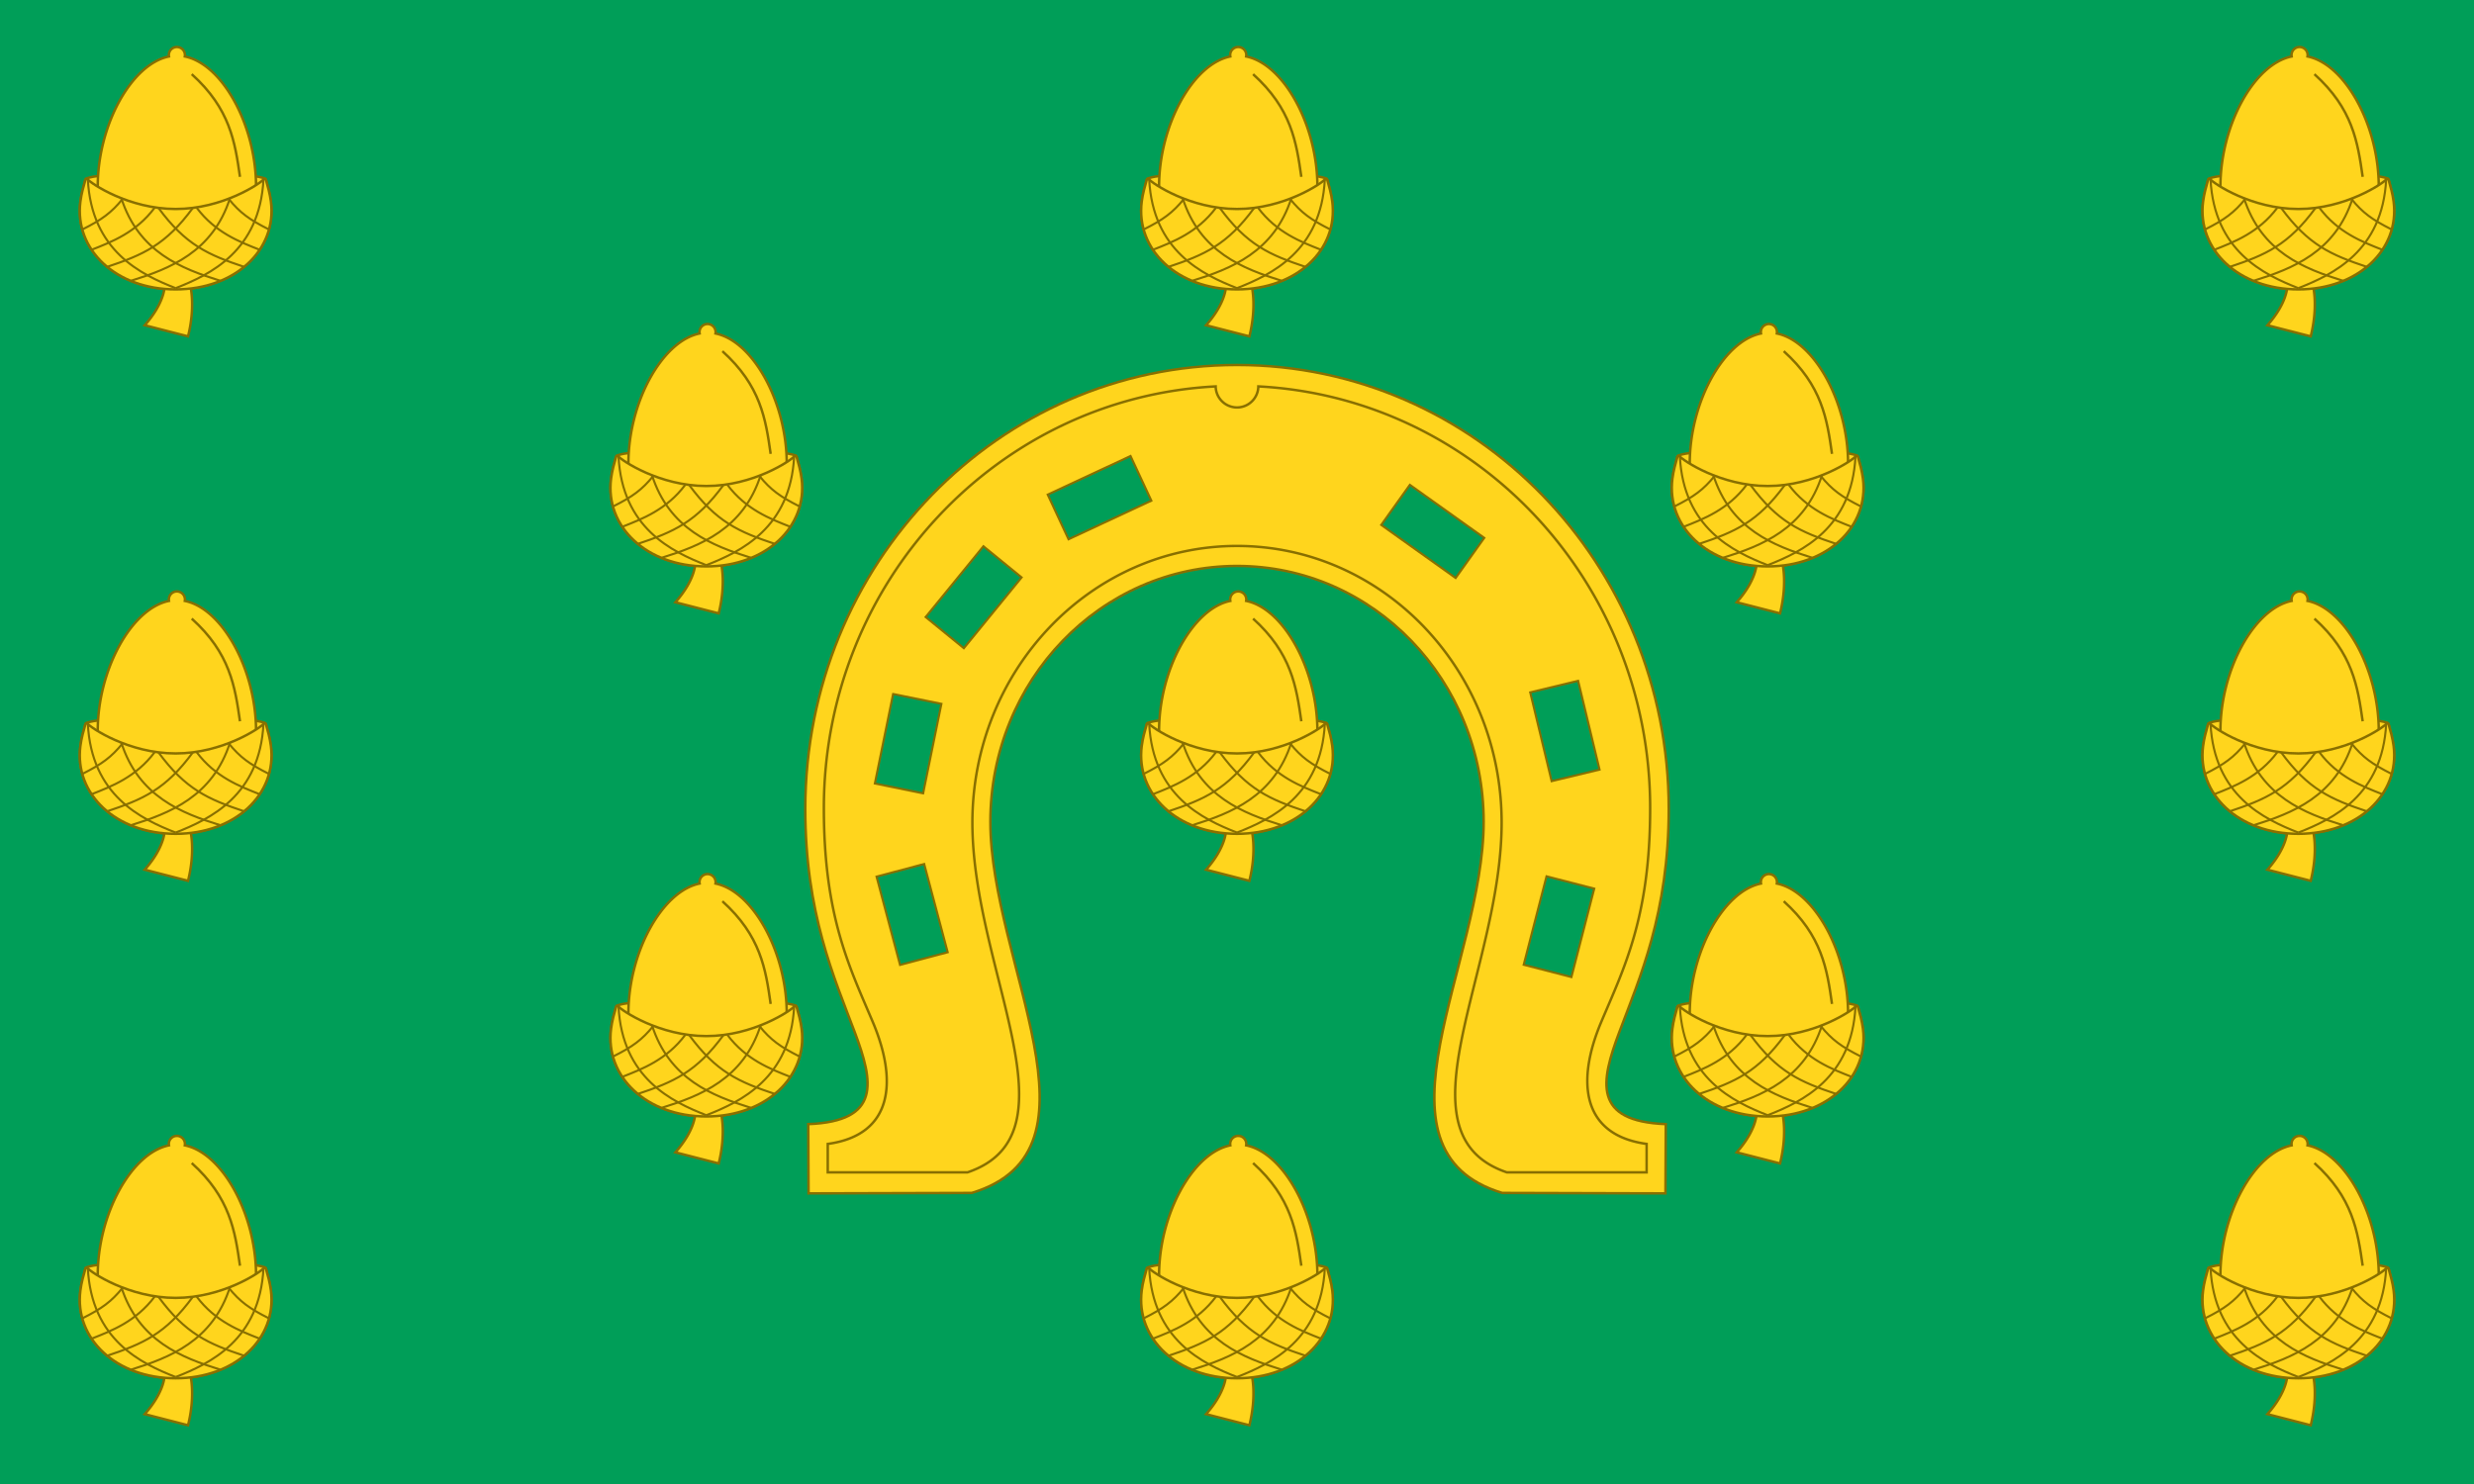
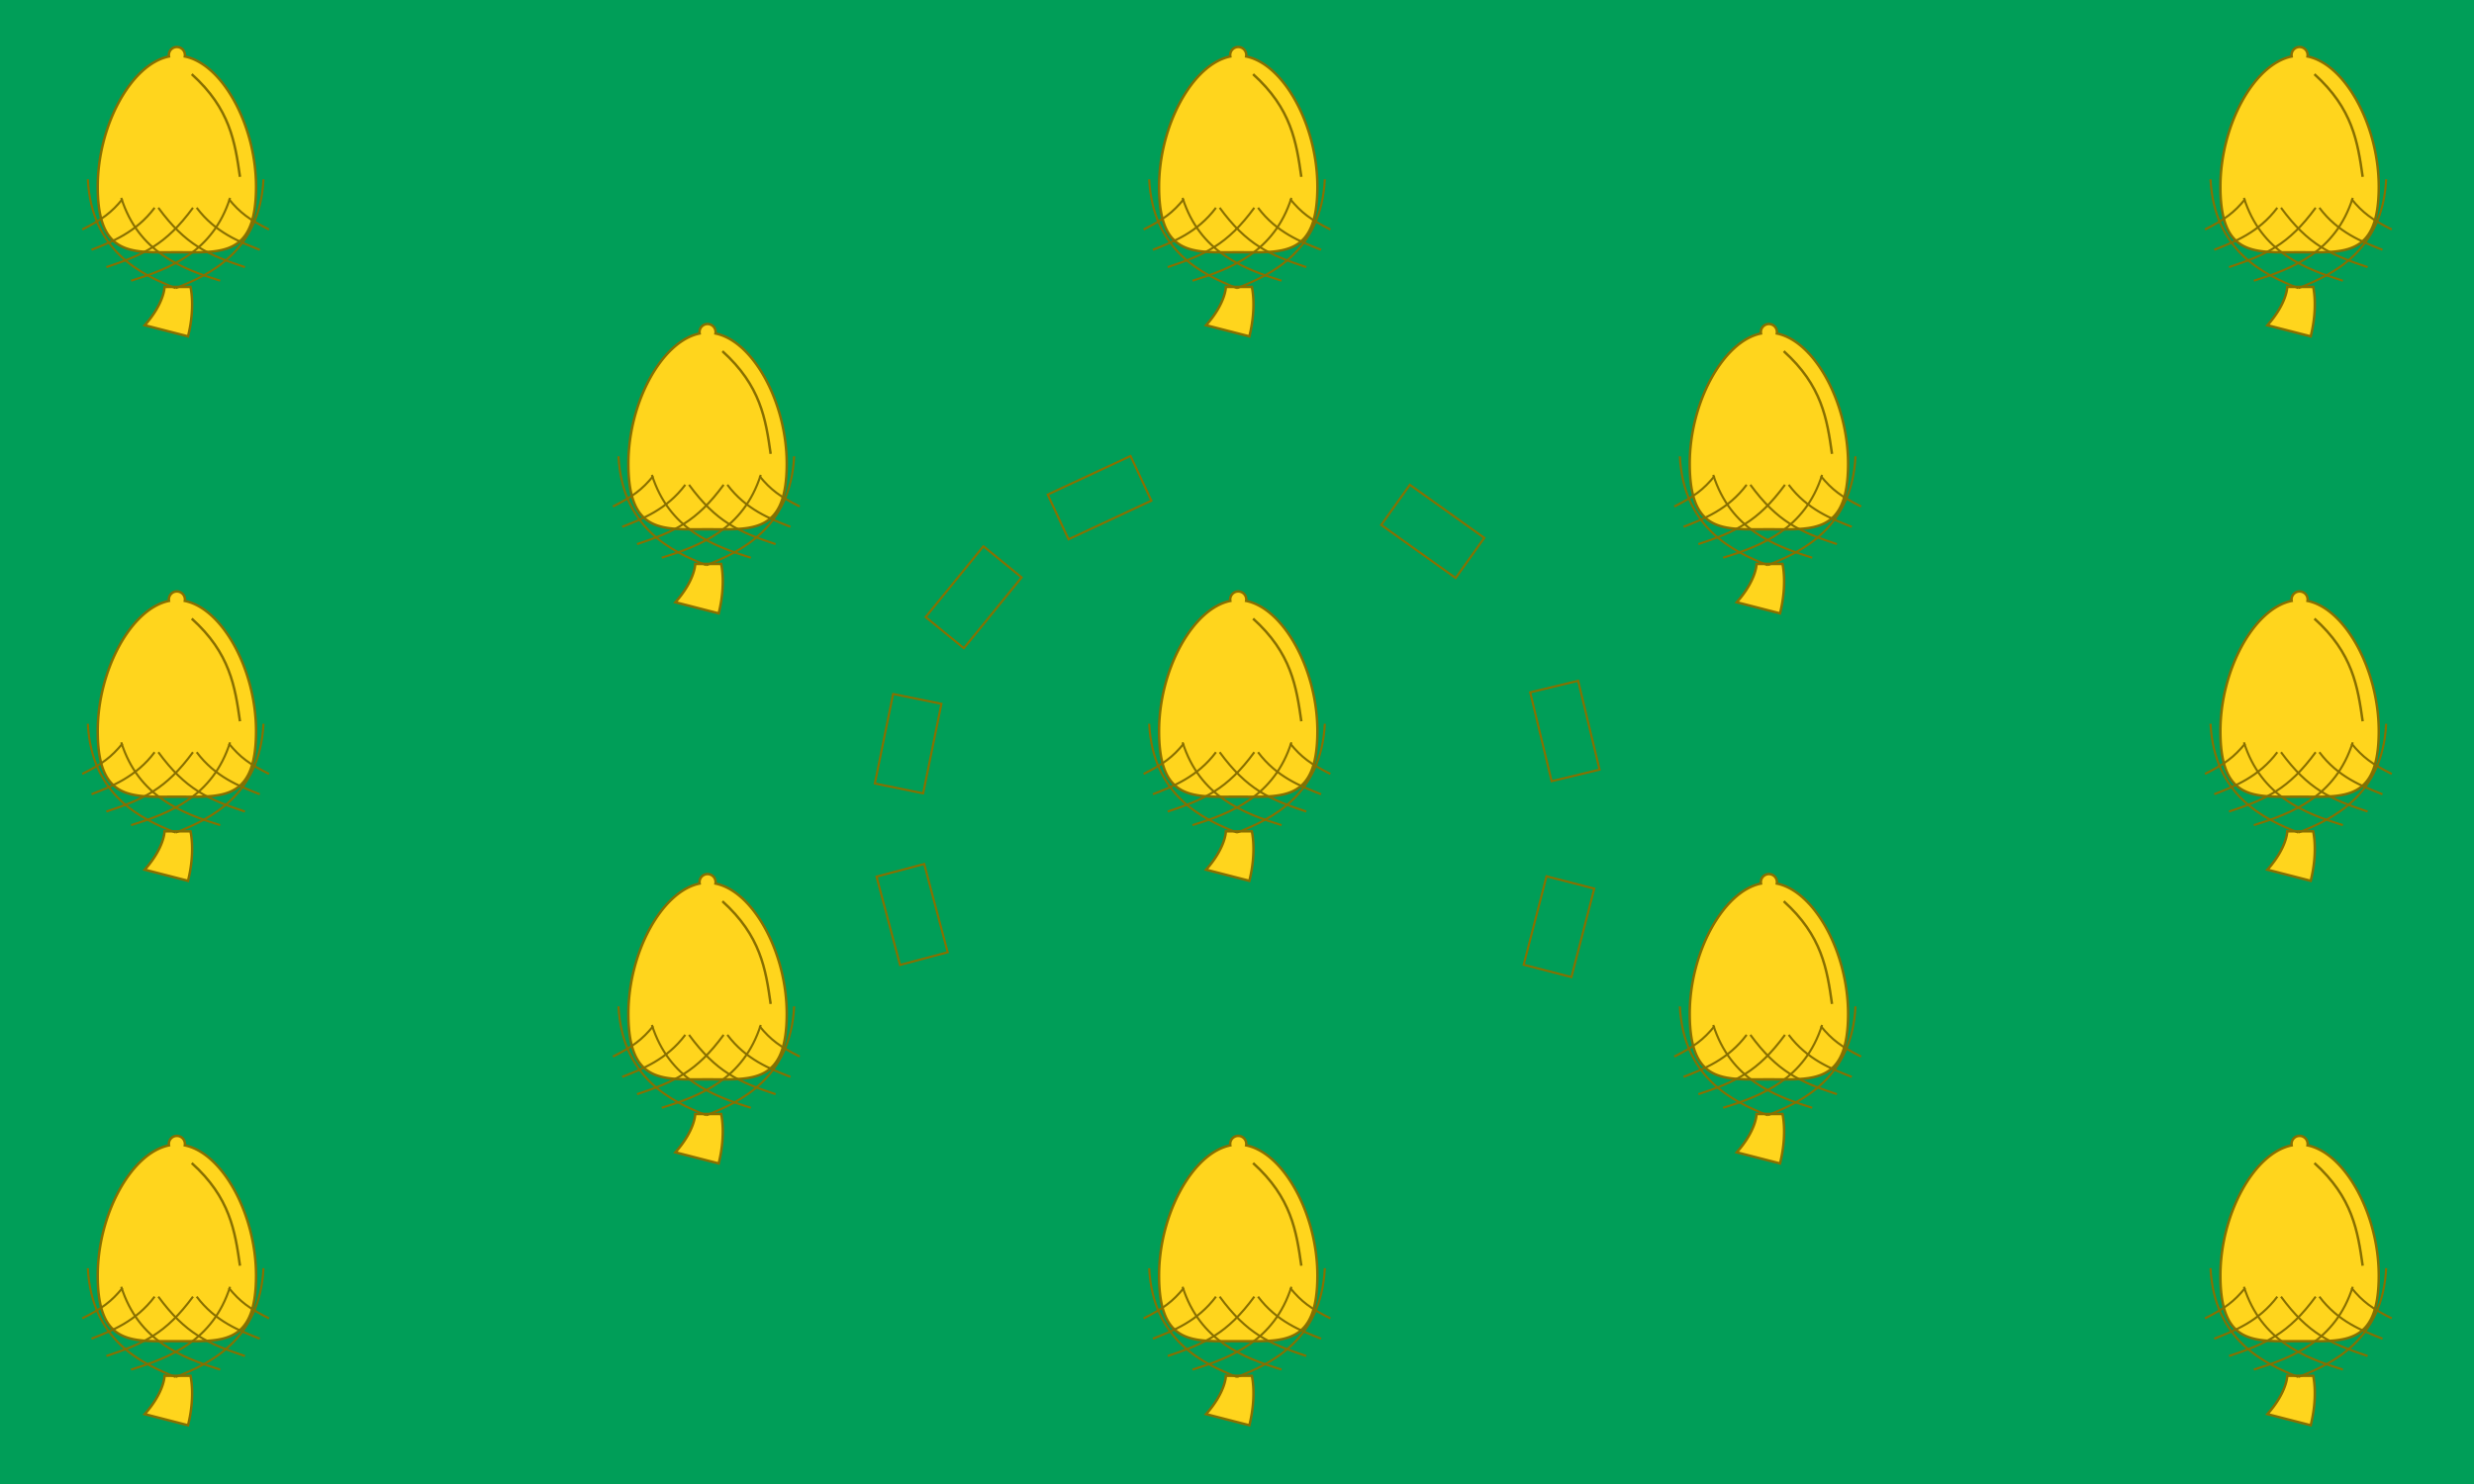
<svg xmlns="http://www.w3.org/2000/svg" xmlns:xlink="http://www.w3.org/1999/xlink" width="2000" height="1200">
  <path fill="#009e58" d="M0 0h2000v1200H0z" />
  <g id="a" fill="none" stroke="#886f00" stroke-width="2">
-     <path d="M65 163c.807-6.291 2.488-12.172 4.11-17.871C70 142 105.438 139 142 139s72 3 72.89 6.129c1.621 5.698 3.303 11.58 4.11 17.871 5 39-29 71-77 71s-82-32-77-71z" fill="#ffd51d" />
    <path d="M143 38a6.5 6.5 0 0 0-6.5 6.5c0 .395.026.781.094 1.156C106.099 51.895 79 101.448 79 151c0 56.789 27.81 53 64 53s64 3.789 64-53c0-49.552-27.099-99.105-57.594-105.344.068-.375.094-.761.094-1.156A6.5 6.5 0 0 0 143 38zM154 232s4 16-2 40l-35-9c16-18 16-31 16-31z" fill="#ffd51d" />
-     <path d="M70.306 144.537C73.661 148.541 104.236 169 142 169c37.88 0 68.528-20.585 71.725-24.5.182-.223.241-.15.241-.15.535.258.85.518.924.779 1.621 5.698 3.303 11.58 4.11 17.871 5 39-29 71-77 71s-82-32-77-71c.807-6.291 2.488-12.172 4.11-17.871.072-.253.37-.505.875-.755 0 0 .118-.079.321.162z" fill="#ffd51d" />
    <path d="M155 60c31.011 27.913 35 55 39 83" />
    <path d="M142 233c28-11 68-30 71-88m-107 82c30.957-9.652 66-23 80-67M86 216c30-10 48-18 70-48m-82 34c16.443-6.46 36-14 51-34m-58.5 17.577C82.5 177.577 90 172 99 161" stroke-width="1.7" />
    <path d="M142 233c-28-11-68-30-71-88m107 82c-30.957-9.652-66-23-80-67m100 56c-30-10-48-18-70-48m82 34c-16.443-6.46-36-14-51-34m58.5 17.577c-16-8-23.5-13.577-32.5-24.577" stroke-width="1.7" />
  </g>
  <use xlink:href="#a" x="858" />
  <use xlink:href="#a" x="1716" />
  <use xlink:href="#a" x="429" y="224" />
  <use xlink:href="#a" x="1287" y="224" />
  <use xlink:href="#a" y="440.25" />
  <use xlink:href="#a" x="858" y="440.25" />
  <use xlink:href="#a" x="1716" y="440.25" />
  <use xlink:href="#a" x="429" y="668.8" />
  <use xlink:href="#a" x="1287" y="668.8" />
  <use xlink:href="#a" y="880.5" />
  <use xlink:href="#a" x="858" y="880.5" />
  <use xlink:href="#a" x="1716" y="880.5" />
-   <path d="M800.61 664.521c0 114.265 98.965 265.535-15.022 300.113L653.653 965l-.25-56c59.114-2.301 52.75-34 37.586-74.339-16.613-44.193-39.987-96.306-39.987-180.509 0-198.272 156.254-359.003 349.003-359.003s349.003 160.731 349.003 359.003c0 84.203-23.374 136.316-39.987 180.509-15.164 40.339-21.527 72.038 37.586 74.339l-.25 56-131.934-.367c-113.987-34.577-15.022-185.847-15.022-300.113 0-114.265-89.273-206.896-199.396-206.896-110.123 0-199.396 92.63-199.396 206.896z" fill="#ffd51d" stroke="#886f00" stroke-width="2" stroke-linecap="round" />
-   <path d="M982.757 312.453C806.312 321.63 666.011 470.812 666.011 653.5c0 88.117 21.143 129.309 39.615 173.049 19.917 47.161 16.668 91.176-36.473 98.451v23h113c91.447-31.095 4-162.999 3.93-282.604-.073-123.669 95.776-223.924 213.922-223.924S1214 541.727 1213.927 665.396c-.071 119.604-87.22 251.509 4.226 282.604h113v-23c-53.141-7.275-56.687-51.29-36.77-98.451C1312.855 782.809 1334 741.617 1334 653.5c0-182.689-140.306-331.872-316.752-341.047a17.256 17.256 0 0 1-17.244 17.027 17.256 17.256 0 0 1-17.248-17.027z" fill="none" stroke="#886f00" stroke-width="2" stroke-linecap="round" />
-   <path d="m913.939 368.736-66.969 31.219 16.84 36.123 66.967-31.219-16.838-36.123zm225.807 23.293-23.147 32.445 60.149 42.912 23.148-32.445-60.15-42.912zm-344.734 49.68-46.717 57.244 30.879 25.199 46.715-57.244-30.877-25.199zm480.768 108.799-38.746 9.338 17.311 71.83 38.746-9.338-17.311-71.83zm-553.785 10.654-14.764 72.396 39.053 7.963 14.762-72.396-39.051-7.963zm25.129 137.457-38.516 10.246 18.994 71.404 38.518-10.246-18.996-71.404zm503.096 9.971-18.455 71.545 38.594 9.955 18.453-71.547-38.592-9.953z" fill="#009e58" stroke="#886f00" stroke-width="1.7" stroke-linecap="round" />
+   <path d="m913.939 368.736-66.969 31.219 16.84 36.123 66.967-31.219-16.838-36.123zm225.807 23.293-23.147 32.445 60.149 42.912 23.148-32.445-60.15-42.912zm-344.734 49.68-46.717 57.244 30.879 25.199 46.715-57.244-30.877-25.199m480.768 108.799-38.746 9.338 17.311 71.83 38.746-9.338-17.311-71.83zm-553.785 10.654-14.764 72.396 39.053 7.963 14.762-72.396-39.051-7.963zm25.129 137.457-38.516 10.246 18.994 71.404 38.518-10.246-18.996-71.404zm503.096 9.971-18.455 71.545 38.594 9.955 18.453-71.547-38.592-9.953z" fill="#009e58" stroke="#886f00" stroke-width="1.7" stroke-linecap="round" />
</svg>